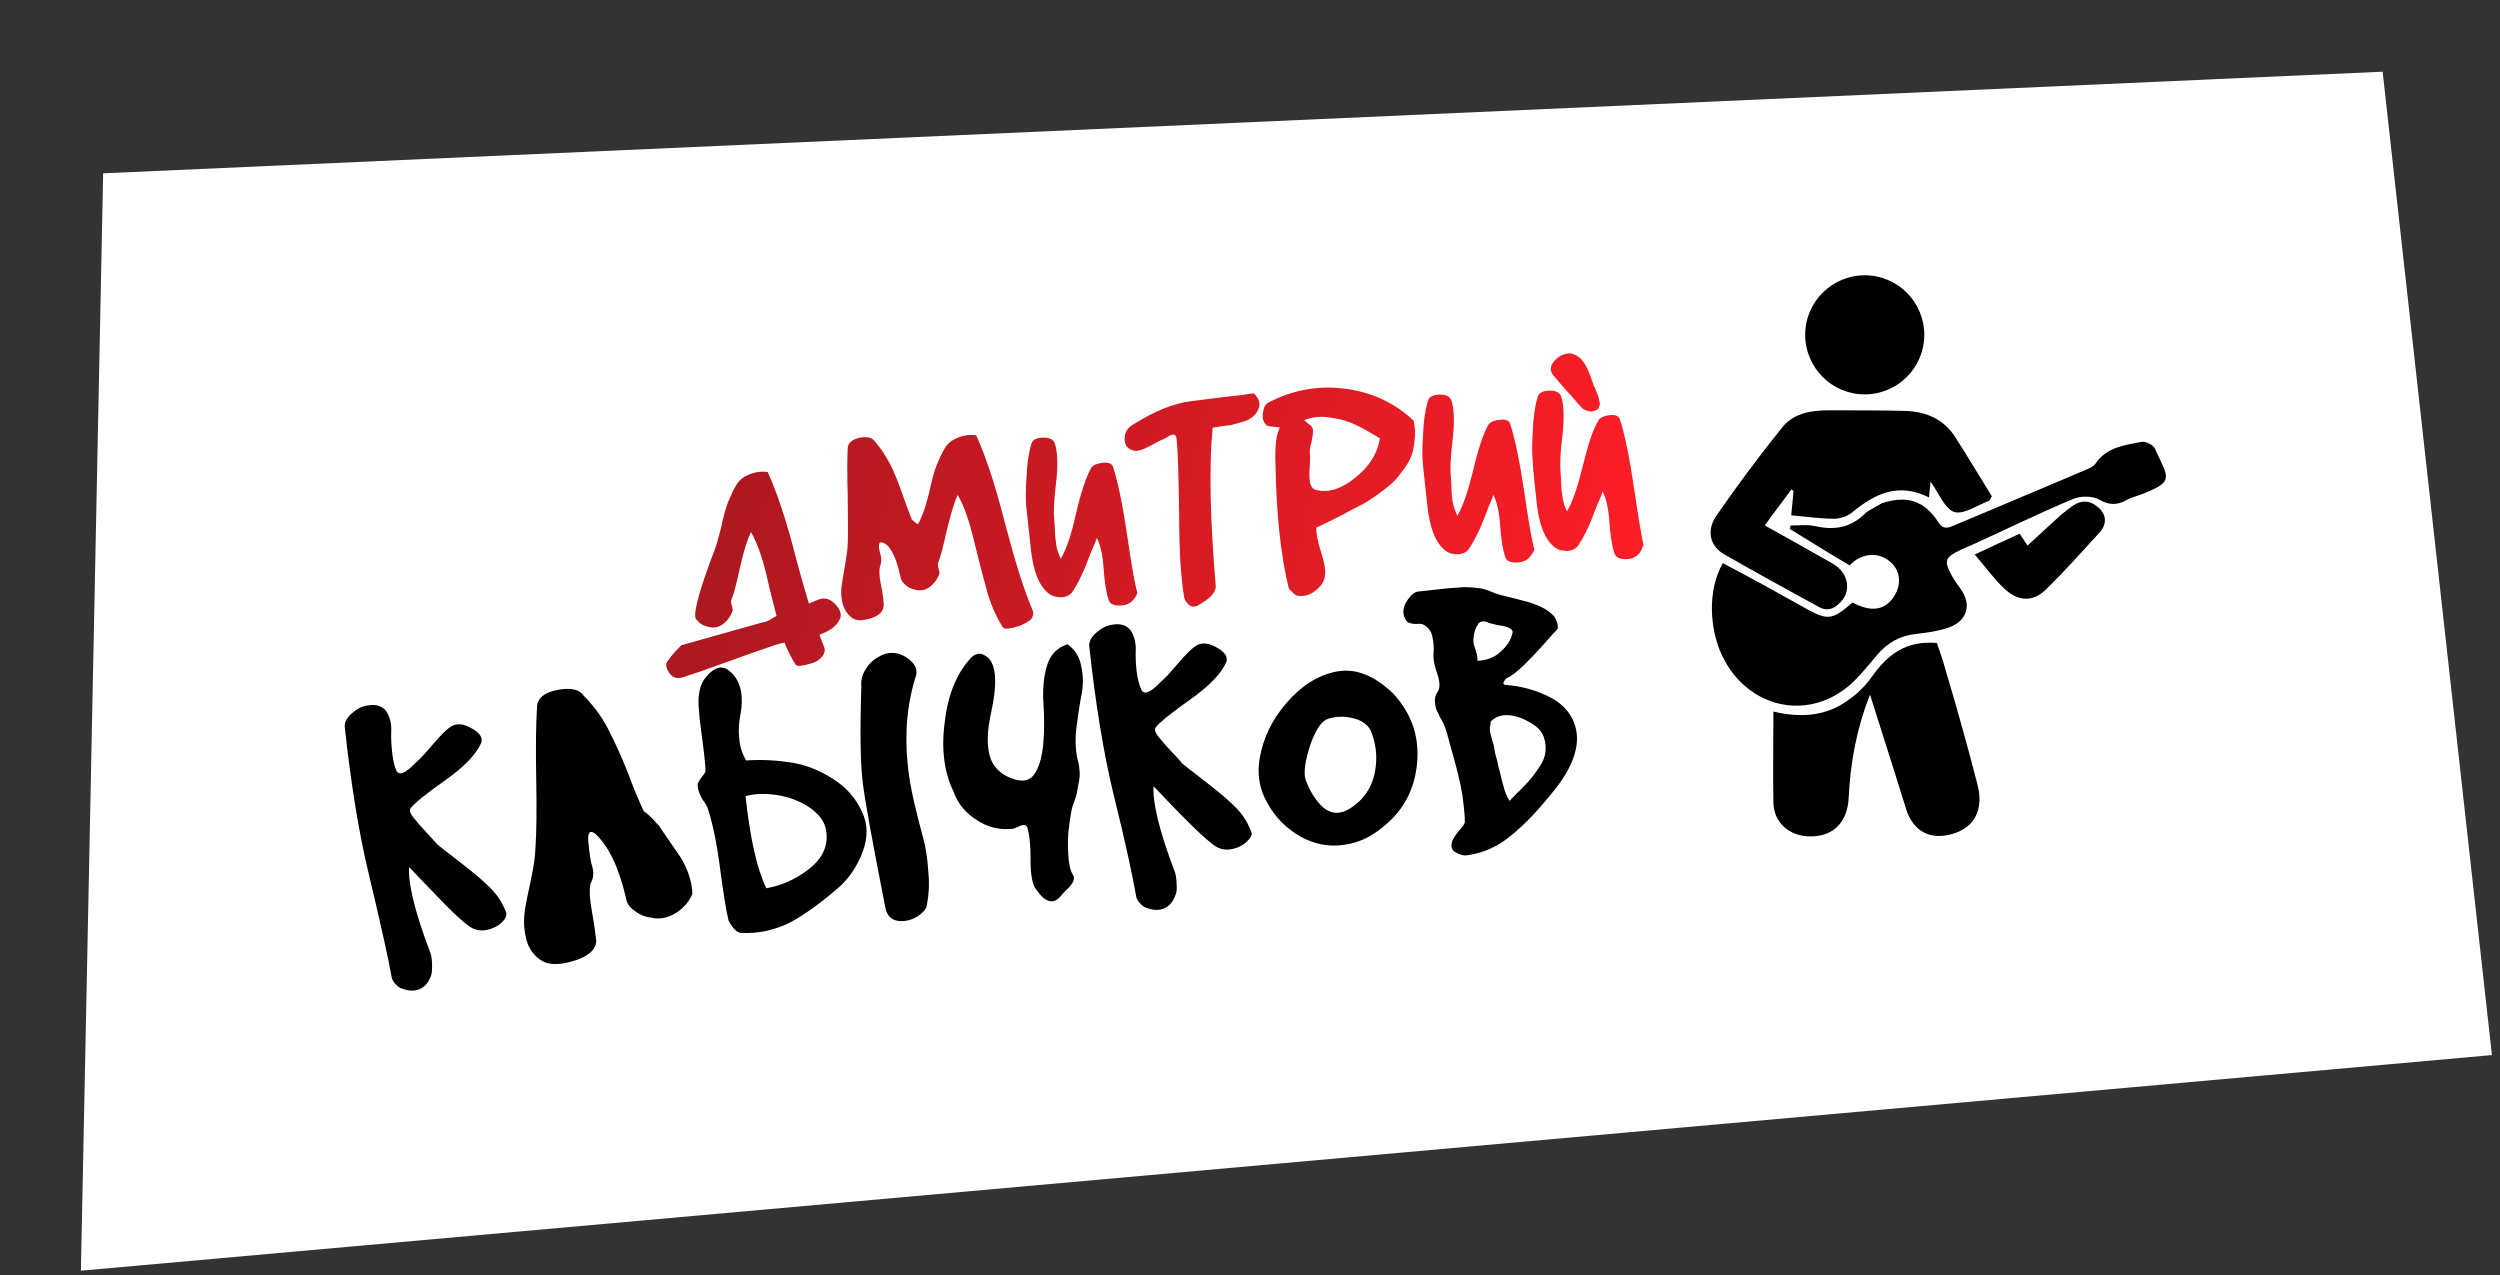
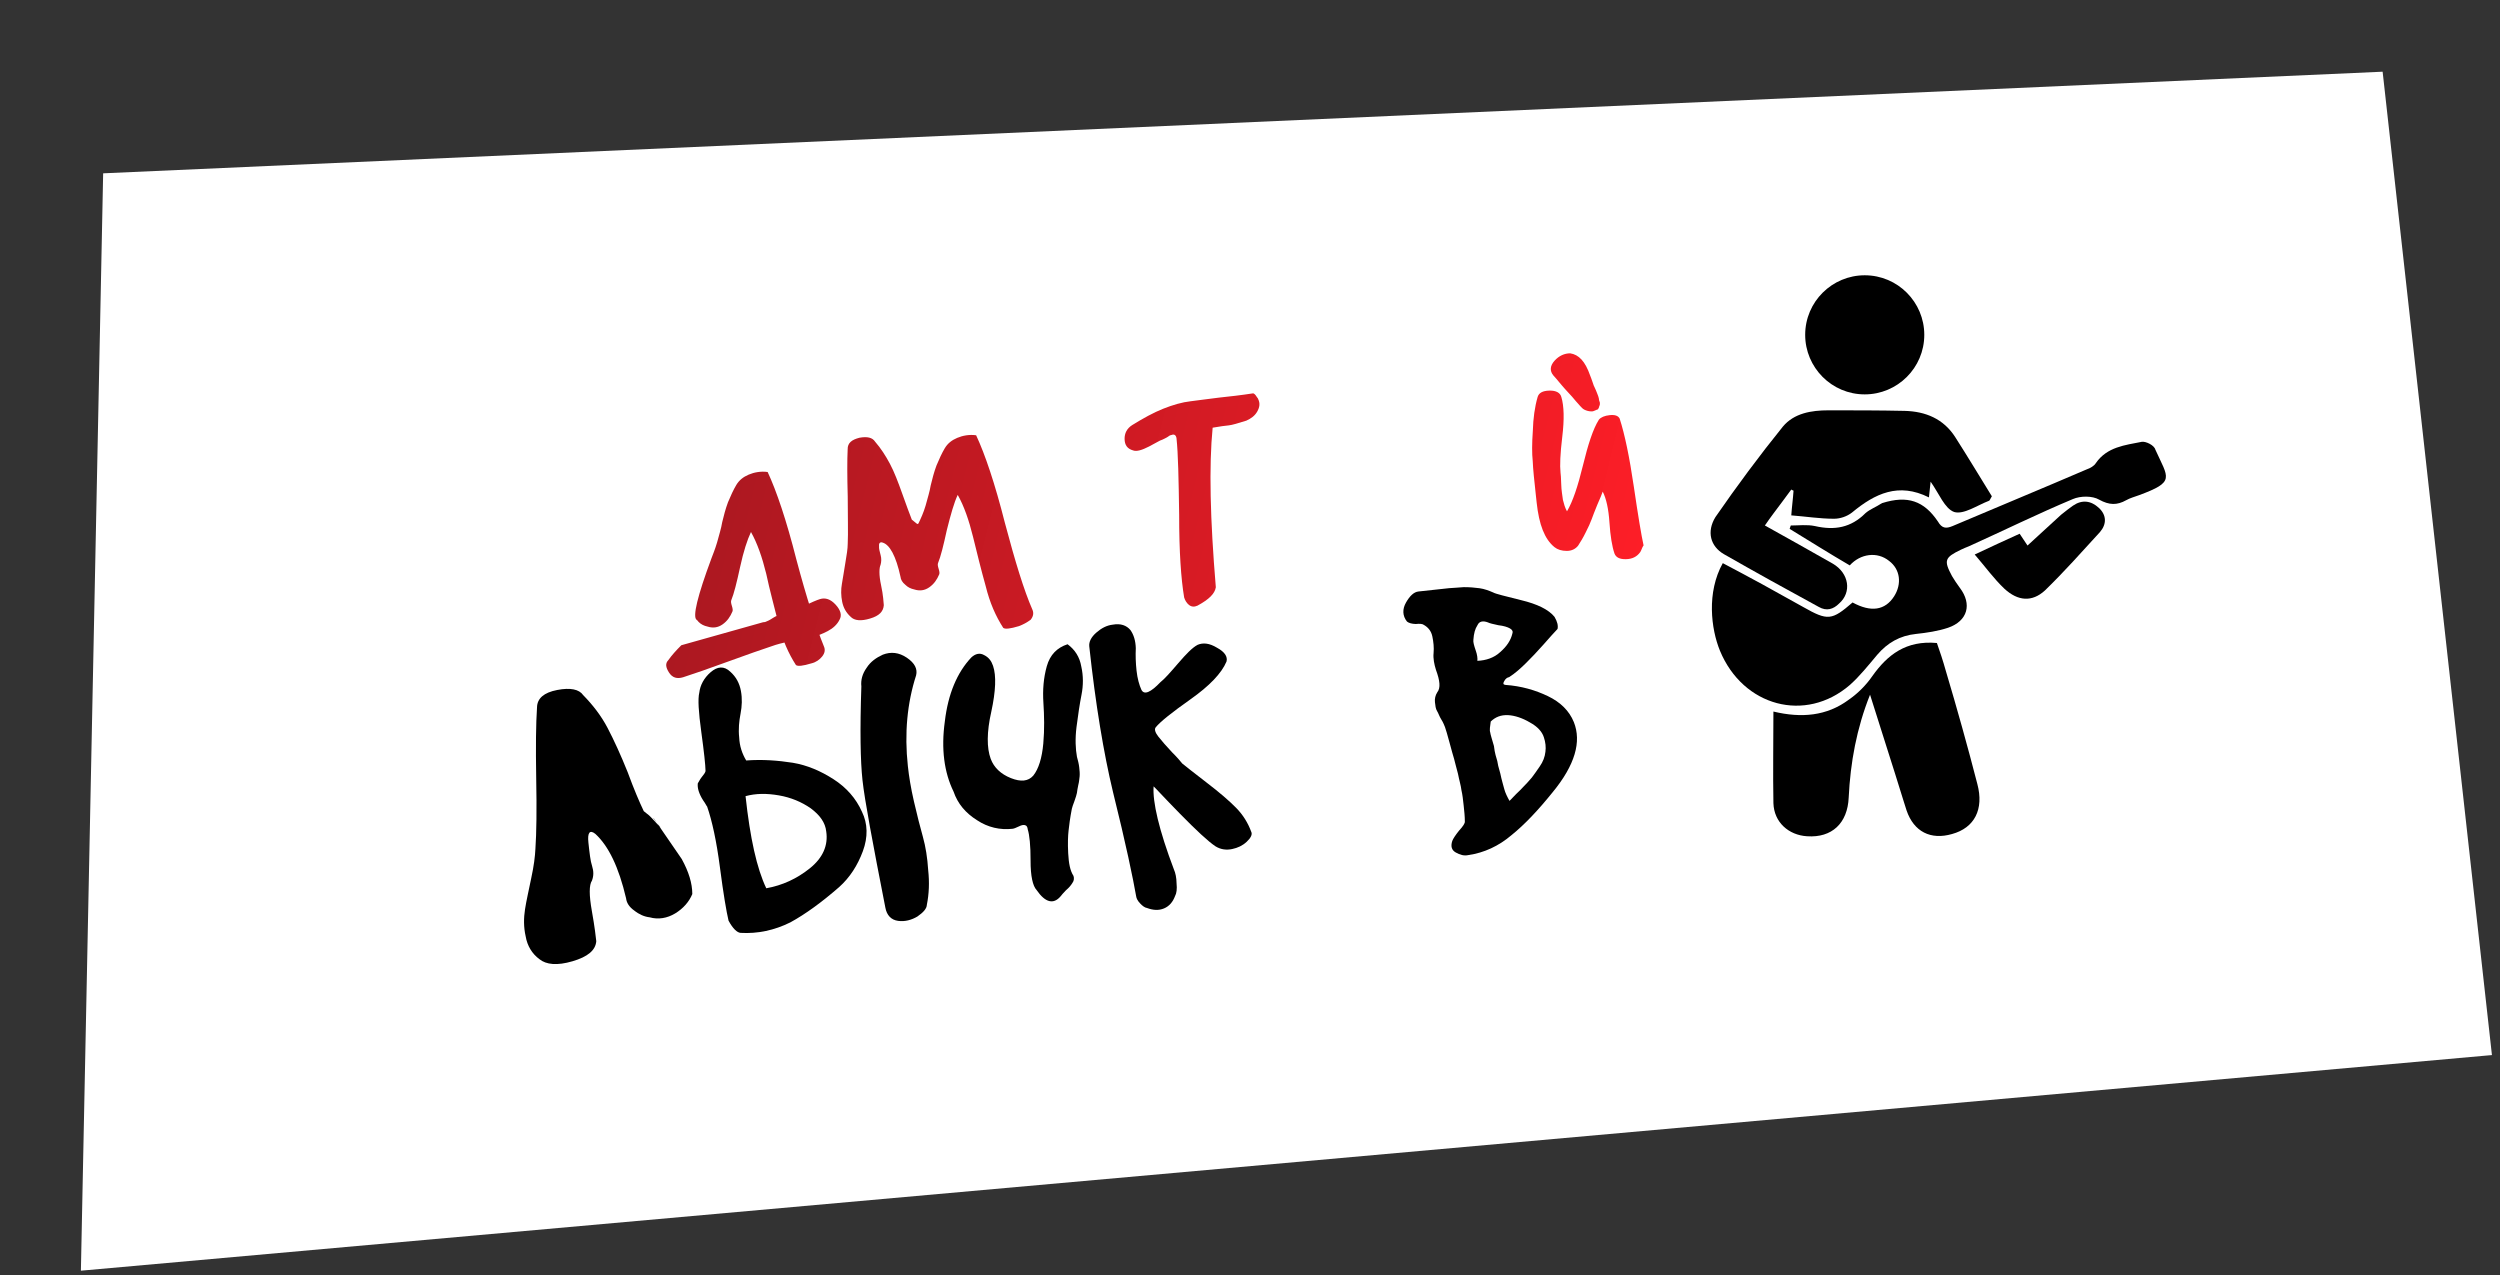
<svg xmlns="http://www.w3.org/2000/svg" width="445" height="227" viewBox="0 0 445 227" fill="none">
  <rect x="0" y="0" width="445" height="227" fill="#333333" stroke="none" />
  <path d="M18.361 30.852L424.108 12.763L443.565 187.803L14.4 226.182L18.361 30.852Z" fill="white" />
  <path d="M135.819 110.761C135.918 110.75 136.018 110.739 136.117 110.729C136.316 110.707 136.404 110.597 136.504 110.586C136.891 110.443 137.267 110.201 137.643 109.959C138.207 109.597 138.693 109.443 139.29 109.379C139.897 109.413 140.958 108.996 142.672 108.106C144.386 107.216 145.448 106.8 145.934 106.646C146.907 106.34 147.845 106.64 148.758 107.647C149.672 108.655 149.869 109.539 149.447 110.289C149.036 111.138 148.306 111.821 147.355 112.326C146.404 112.832 145.342 113.248 144.359 113.456C143.376 113.663 142.094 113.903 140.713 114.153C139.332 114.403 138.161 114.731 137.387 115.017C135.64 115.608 133.021 116.496 129.539 117.779C126.057 119.062 123.437 119.949 121.592 120.552C120.519 120.869 119.692 120.657 119.087 119.717C118.482 118.777 118.407 118.081 118.949 117.519C119.559 116.648 120.367 115.756 121.275 114.853L135.819 110.761ZM126.639 99.384C126.872 98.755 127.272 97.807 127.64 96.56C127.997 95.214 128.375 94.066 128.555 92.94C128.834 91.803 129.113 90.667 129.58 89.409C130.058 88.251 130.547 87.192 131.057 86.332C131.567 85.472 132.309 84.888 133.27 84.482C134.232 84.076 135.414 83.847 136.64 84.016C138.21 87.367 139.985 92.606 141.745 99.556C143.615 106.596 145.269 111.647 146.641 115.019C146.904 115.594 146.87 116.201 146.338 116.862C145.895 117.413 145.242 117.886 144.457 118.072C142.899 118.543 142.004 118.64 141.674 118.374C140.343 116.305 139.278 113.906 138.557 110.967C137.836 108.027 137.015 105.099 136.393 102.149C135.672 99.209 134.795 96.689 133.674 94.698C133.019 96.077 132.34 98.162 131.736 100.944C131.133 103.725 130.642 105.69 130.164 106.848C130.086 107.057 130.118 107.356 130.272 107.842C130.425 108.328 130.457 108.627 130.379 108.836C129.979 109.785 129.458 110.545 128.618 111.14C127.777 111.734 126.882 111.831 125.944 111.53C125.326 111.396 124.797 111.152 124.345 110.698C124.224 110.51 124.114 110.421 124.004 110.332C123.243 109.811 124.147 106.092 126.639 99.384Z" fill="url(#paint0_linear_14_6)" />
  <path d="M181.359 111.454C179.801 111.925 178.906 112.022 178.575 111.756C177.245 109.688 176.18 107.289 175.459 104.349C174.638 101.421 173.917 98.481 173.196 95.542C172.475 92.603 171.598 90.082 170.476 88.092C169.821 89.47 169.242 91.545 168.539 94.337C167.935 97.118 167.444 99.083 166.966 100.241C166.888 100.451 166.921 100.749 167.074 101.235C167.227 101.722 167.26 102.02 167.182 102.229C166.782 103.178 166.261 103.939 165.42 104.533C164.579 105.127 163.684 105.224 162.746 104.923C162.128 104.789 161.599 104.545 161.147 104.091C160.596 103.648 160.343 103.172 160.29 102.675C159.482 98.94 158.361 96.95 157.114 96.582C156.695 96.426 156.418 96.657 156.472 97.155C156.427 97.662 156.58 98.149 156.755 98.834C156.919 99.42 156.884 100.027 156.739 100.546C156.495 101.075 156.425 102.29 156.829 104.157C157.233 106.024 157.263 107.228 157.317 107.725C157.237 108.84 156.517 109.622 154.859 110.104C153.301 110.575 152.086 110.505 151.403 109.775C150.621 109.055 150.126 108.203 149.908 107.12C149.69 106.038 149.671 104.933 149.862 103.907C150.052 102.88 150.221 101.655 150.468 100.22C150.714 98.785 150.894 97.659 150.896 96.753C150.99 94.832 150.897 92.126 150.896 88.405C150.795 84.694 150.792 81.878 150.885 79.957C150.866 78.852 151.607 78.269 152.978 77.919C154.359 77.669 155.286 77.87 155.77 78.622C156.805 79.818 157.651 81.134 158.41 82.561C159.168 83.987 159.87 85.822 160.593 87.856C161.317 89.89 161.887 91.437 162.304 92.499L162.635 92.764C162.855 92.942 163.075 93.119 163.186 93.208C163.296 93.296 163.395 93.285 163.484 93.175C163.895 92.326 164.383 91.267 164.751 90.02C165.108 88.674 165.486 87.526 165.666 86.4C165.945 85.264 166.224 84.127 166.691 82.869C167.169 81.711 167.658 80.652 168.168 79.792C168.678 78.932 169.42 78.349 170.382 77.943C171.343 77.537 172.526 77.308 173.751 77.477C175.321 80.827 177.097 86.066 178.856 93.017C180.726 100.056 182.281 105.118 183.752 108.479C184.016 109.054 183.981 109.661 183.449 110.323C182.796 110.796 182.133 111.169 181.359 111.454Z" fill="url(#paint1_linear_14_6)" />
-   <path d="M201.945 106.506C201.336 107.377 200.473 107.772 199.369 107.791C198.265 107.81 197.526 107.488 197.351 106.803C196.912 105.543 196.608 103.665 196.449 101.268C196.289 98.871 195.886 97.004 195.248 95.765C195.093 96.185 194.781 97.023 194.293 98.082C193.815 99.24 193.503 100.079 193.27 100.708C193.036 101.336 192.615 102.086 192.214 103.035C191.804 103.884 191.293 104.744 190.861 105.395C190.418 105.946 189.754 106.319 188.849 106.317C187.943 106.315 187.215 106.092 186.664 105.649C184.901 104.23 183.914 101.622 183.493 97.744C183.461 97.446 183.418 97.049 183.364 96.551C183.073 93.867 182.857 91.879 182.706 90.487C182.555 89.095 182.56 87.284 182.72 85.054C182.781 82.834 183.063 80.792 183.575 79.026C183.798 78.298 184.462 77.924 185.666 77.894C186.869 77.865 187.619 78.286 187.805 79.071C188.276 80.629 188.336 83.037 187.963 86.094C187.591 89.153 187.519 91.273 187.659 92.565C187.691 92.863 187.767 93.559 187.786 94.664C187.805 95.768 188.012 96.751 188.088 97.447C188.263 98.132 188.537 98.807 188.811 99.481C189.832 97.761 190.745 95.047 191.549 91.338C192.443 87.52 193.356 84.806 194.287 83.196C194.642 82.755 195.316 82.481 196.31 82.373C197.305 82.265 197.834 82.509 198.087 82.985C198.996 85.803 199.836 89.836 200.606 95.084C201.376 100.331 201.953 103.789 202.445 105.546C202.367 105.756 202.211 106.175 201.945 106.506Z" fill="url(#paint2_linear_14_6)" />
  <path d="M213.151 107.805C212.576 108.069 212.068 108.023 211.627 107.669C211.187 107.314 210.934 106.839 210.78 106.352C210.215 102.994 209.885 98.101 209.891 91.663C209.798 85.235 209.71 80.718 209.419 78.034C209.387 77.736 209.266 77.548 209.156 77.459C209.045 77.371 208.836 77.293 208.548 77.424C208.349 77.446 208.062 77.578 207.973 77.688C207.785 77.809 207.597 77.93 207.31 78.062C207.022 78.193 206.834 78.314 206.735 78.325C206.536 78.347 205.784 78.831 204.545 79.468C203.307 80.105 202.334 80.412 201.705 80.178C200.668 79.888 200.195 79.236 200.176 78.131C200.167 77.126 200.578 76.277 201.518 75.672C203.498 74.452 205.301 73.451 207.037 72.76C208.772 72.069 210.43 71.588 211.921 71.426C213.412 71.264 215.092 70.981 216.981 70.776C218.869 70.572 220.858 70.356 223.034 70.019C223.134 70.008 223.244 70.097 223.354 70.186C223.464 70.274 223.585 70.462 223.706 70.65C223.827 70.838 223.937 70.927 223.948 71.027C224.333 71.79 224.209 72.507 223.788 73.257C223.366 74.007 222.713 74.48 221.851 74.875C220.392 75.335 219.32 75.653 218.723 75.717C218.127 75.782 217.133 75.89 215.851 76.129C215.182 82.941 215.4 92.373 216.417 104.534C216.238 105.66 215.241 106.673 213.151 107.805Z" fill="url(#paint3_linear_14_6)" />
-   <path d="M227.042 82.862C226.918 79.858 227.1 77.826 227.578 76.668C227.655 76.459 227.733 76.249 227.822 76.139C227.612 76.061 227.303 75.994 226.696 75.959C226.188 75.913 225.78 75.857 225.57 75.779C224.909 75.248 224.624 74.474 224.814 73.447C224.916 72.531 225.249 71.891 225.824 71.628C230.015 69.463 234.446 68.58 239.237 69.167C244.028 69.754 248.153 71.62 251.623 74.865C251.841 75.948 251.949 76.942 251.847 77.858C251.756 78.874 251.644 79.691 251.432 80.518C251.22 81.346 250.798 82.096 250.288 82.956C249.678 83.827 249.147 84.488 248.703 85.039C248.26 85.59 247.53 86.273 246.6 86.977C245.671 87.681 244.929 88.265 244.365 88.628C243.801 88.991 242.96 89.585 241.81 90.112C240.671 90.738 239.809 91.134 239.245 91.497C238.769 91.749 237.907 92.145 236.668 92.782C235.43 93.419 234.656 93.704 234.28 93.946C234.288 94.951 234.549 96.432 235.152 98.277C235.765 100.223 236.015 101.604 235.825 102.63C235.635 103.657 235.025 104.528 233.996 105.243C233.067 105.947 231.995 106.264 230.758 105.996C230.549 105.918 230.097 105.464 229.425 104.833C227.983 98.954 227.196 91.697 227.042 82.862ZM233.165 80.89C233.219 81.387 233.195 82.094 233.126 83.309C233.046 84.424 233.043 85.329 233.218 86.014C233.393 86.7 233.735 87.065 234.253 87.21C236.527 87.768 238.859 87.012 241.349 84.931C243.85 82.95 245.203 80.591 245.63 78.03C243.91 77.009 242.509 76.155 241.241 75.589C240.072 75.011 238.615 74.566 236.882 74.351C235.138 74.038 233.647 74.199 232.199 74.759C232.099 74.769 232.209 74.858 232.43 75.035C232.65 75.213 232.871 75.39 233.201 75.656C233.532 75.922 233.664 76.209 233.696 76.507C233.75 77.004 233.637 77.821 233.436 78.749C233.125 79.587 233.112 80.393 233.165 80.89Z" fill="url(#paint4_linear_14_6)" />
-   <path d="M272.532 98.85C271.922 99.721 271.059 100.116 269.955 100.136C268.851 100.155 268.112 99.832 267.937 99.147C267.498 97.887 267.194 96.009 267.035 93.612C266.875 91.216 266.472 89.348 265.834 88.11C265.679 88.529 265.367 89.367 264.879 90.426C264.5 91.574 264.089 92.423 263.856 93.052C263.622 93.681 263.3 94.42 262.801 95.379C262.39 96.228 261.879 97.088 261.447 97.739C261.004 98.29 260.34 98.664 259.435 98.661C258.529 98.659 257.801 98.436 257.25 97.993C255.487 96.575 254.5 93.966 254.079 90.089C254.047 89.79 254.004 89.393 253.95 88.896C253.659 86.212 253.443 84.223 253.292 82.831C253.141 81.439 253.146 79.628 253.306 77.398C253.367 75.179 253.649 73.136 254.161 71.371C254.384 70.642 255.048 70.269 256.252 70.239C257.455 70.209 258.205 70.63 258.391 71.415C258.862 72.973 258.922 75.381 258.549 78.439C258.177 81.497 258.105 83.617 258.245 84.909C258.277 85.208 258.353 85.904 258.372 87.008C258.391 88.112 258.499 89.106 258.674 89.792C258.849 90.477 259.123 91.151 259.398 91.826C260.418 90.105 261.331 87.391 262.235 83.672C263.128 79.853 264.041 77.139 264.973 75.529C265.327 75.088 266.002 74.814 266.996 74.706C267.99 74.599 268.52 74.843 268.772 75.318C269.681 78.137 270.521 82.17 271.292 87.417C272.062 92.665 272.638 96.123 273.13 97.88C272.953 98.1 272.797 98.52 272.532 98.85Z" fill="url(#paint5_linear_14_6)" />
  <path d="M291.98 98.25C291.37 99.121 290.508 99.516 289.404 99.535C288.299 99.554 287.66 99.221 287.385 98.547C286.947 97.287 286.643 95.409 286.483 93.012C286.324 90.615 285.92 88.748 285.283 87.509C285.127 87.928 284.816 88.767 284.327 89.826C283.849 90.984 283.538 91.823 283.304 92.451C283.071 93.08 282.749 93.819 282.249 94.779C281.838 95.628 281.328 96.488 280.896 97.138C280.453 97.689 279.789 98.063 278.883 98.061C277.978 98.058 277.25 97.836 276.699 97.392C274.935 95.974 273.948 93.365 273.528 89.488C273.496 89.19 273.452 88.792 273.388 88.196C273.097 85.511 272.881 83.523 272.829 82.121C272.678 80.729 272.683 78.918 272.844 76.687C272.905 74.468 273.186 72.426 273.699 70.66C273.921 69.932 274.585 69.558 275.789 69.528C276.993 69.498 277.742 69.92 277.928 70.704C278.399 72.263 278.459 74.67 278.086 77.728C277.714 80.786 277.642 82.906 277.772 84.099C277.804 84.397 277.879 85.093 277.899 86.198C277.918 87.302 278.125 88.285 278.2 88.981C278.375 89.667 278.55 90.352 278.924 91.015C279.944 89.295 280.857 86.581 281.761 82.862C282.666 79.143 283.567 76.329 284.599 74.708C284.953 74.267 285.628 73.993 286.522 73.896C287.517 73.788 288.046 74.033 288.299 74.508C289.208 77.327 290.048 81.36 290.818 86.607C291.588 91.855 292.165 95.313 292.557 97.081C292.292 97.411 292.235 97.82 291.98 98.25ZM283.04 66.83C283.172 67.118 283.325 67.604 283.468 67.991C283.621 68.477 283.764 68.864 283.885 69.052C284.016 69.34 284.148 69.627 284.291 70.014C284.433 70.401 284.565 70.689 284.587 70.887C284.608 71.086 284.641 71.384 284.762 71.573C284.783 71.771 284.805 71.97 284.727 72.18C284.638 72.29 284.66 72.489 284.571 72.599C284.493 72.809 284.405 72.919 284.206 72.94C284.018 73.061 283.819 73.083 283.531 73.215C283.134 73.258 282.725 73.201 282.306 73.046C281.887 72.89 281.666 72.713 281.435 72.436C281.215 72.259 280.973 71.883 280.521 71.429C280.059 70.876 279.597 70.322 279.145 69.868C278.693 69.414 278.341 68.95 278 68.584C277.659 68.219 277.185 67.566 276.503 66.835C275.809 66.005 275.911 65.089 276.719 64.197C277.528 63.304 278.49 62.898 279.495 62.89C281.029 63.126 282.163 64.31 283.04 66.83Z" fill="url(#paint6_linear_14_6)" />
-   <path d="M65.585 155.331C63.935 148.469 62.489 139.774 61.368 129.434C61.282 128.639 61.693 127.79 62.611 126.986C63.53 126.182 64.481 125.677 65.575 125.558C66.956 125.308 68.004 125.697 68.697 126.527C69.291 127.368 69.609 128.44 69.65 129.743C69.591 131.057 69.632 132.36 69.783 133.752C69.934 135.144 70.162 136.326 70.558 137.189C71.063 138.14 72.213 137.613 73.929 135.817C74.671 135.234 75.657 134.121 77.086 132.457C78.514 130.794 79.6 129.67 80.551 129.164C81.513 128.758 82.628 128.839 84.028 129.693C85.417 130.447 85.912 131.299 85.7 132.127C84.822 134.233 82.652 136.481 79.288 138.857C75.925 141.234 73.889 142.863 73.091 143.854C72.825 144.185 72.989 144.771 73.573 145.512C74.156 146.254 74.96 147.172 75.984 148.268C77.008 149.364 77.581 150.006 77.812 150.283C78.363 150.726 79.795 151.878 82.099 153.64C84.402 155.402 86.176 156.92 87.421 158.193C88.665 159.466 89.523 160.882 90.093 162.43C90.246 162.916 90.013 163.545 89.282 164.227C88.552 164.91 87.689 165.305 86.706 165.513C85.722 165.72 84.707 165.629 83.737 165.03C82.436 164.165 80.309 162.183 77.468 159.172C74.528 156.171 73.041 154.522 72.821 154.345C72.615 157.083 73.761 162.089 76.437 169.141C76.701 169.716 76.897 170.6 76.906 171.605C76.914 172.61 76.901 173.416 76.646 173.846C76.257 174.894 75.636 175.666 74.674 176.072C73.712 176.478 72.697 176.387 71.649 175.997C71.24 175.941 70.799 175.587 70.458 175.221C70.006 174.767 69.754 174.292 69.71 173.894C69.177 170.834 67.802 164.646 65.585 155.331Z" fill="black" />
  <path d="M121.348 152.904C122.601 155.182 123.225 157.227 123.231 159.137C122.676 160.505 121.601 161.728 120.185 162.586C118.77 163.443 117.19 163.715 115.634 163.281C114.717 163.179 113.769 162.779 112.887 162.07C112.016 161.46 111.532 160.708 111.446 159.912C110.136 154.321 108.323 150.595 105.977 148.435C104.985 147.638 104.542 148.189 104.736 149.978C104.941 151.867 105.092 153.259 105.388 154.132C105.694 155.105 105.681 155.911 105.37 156.749C104.849 157.51 104.844 159.321 105.355 162.182C105.867 165.044 106.061 166.833 106.137 167.529C106.011 169.152 104.627 170.308 101.898 171.107C99.168 171.906 97.236 171.713 96.024 170.738C94.712 169.774 93.854 168.359 93.572 166.679C93.189 165.011 93.216 163.398 93.452 161.864C93.688 160.33 94.101 158.575 94.56 156.312C95.029 154.149 95.243 152.416 95.302 151.102C95.497 148.264 95.552 144.134 95.445 138.513C95.35 132.991 95.394 128.762 95.589 125.924C95.615 124.312 96.811 123.277 99.175 122.819C101.54 122.362 103.085 122.697 103.8 123.726C105.496 125.453 107.015 127.401 108.158 129.59C109.3 131.78 110.486 134.367 111.726 137.451C112.866 140.546 113.81 142.757 114.59 144.383L115.141 144.826C115.571 145.081 116.375 146 117.63 147.373C116.695 146.166 116.232 145.613 116.332 145.602L121.348 152.904Z" fill="black" />
  <path d="M131.827 166.051C131.22 166.016 130.437 165.296 129.679 163.869C129.308 162.3 128.764 159.141 128.147 154.379C127.541 149.718 126.744 146.082 125.867 143.562C125.757 143.473 125.615 143.087 125.141 142.434C124.779 141.87 124.515 141.295 124.362 140.808C124.208 140.322 124.154 139.825 124.211 139.417C124.388 139.196 124.544 138.777 124.898 138.336C125.253 137.895 125.519 137.565 125.586 137.256C125.567 136.151 125.319 133.865 124.831 130.297C124.343 126.728 124.195 124.431 124.474 123.294C124.632 121.969 125.298 120.69 126.493 119.655C127.689 118.62 128.882 118.491 130.005 119.576C131.008 120.473 131.634 121.612 131.885 122.993C132.135 124.374 132.076 125.688 131.819 127.024C131.561 128.36 131.414 129.784 131.576 131.275C131.638 132.777 132.087 134.136 132.824 135.364C135.718 135.151 138.456 135.357 141.116 135.772C143.677 136.199 146.104 137.243 148.375 138.707C150.646 140.171 152.364 142.097 153.429 144.496C154.461 146.597 154.521 149.004 153.587 151.52C152.653 154.035 151.278 156.196 149.352 157.914C146.319 160.556 143.431 162.68 140.677 164.185C137.814 165.603 134.863 166.224 131.827 166.051ZM136.398 158.112C139.259 157.6 141.846 156.414 144.159 154.554C146.472 152.694 147.439 150.476 147.07 148.002C146.897 146.411 145.951 145.106 144.309 143.876C142.677 142.745 140.78 141.945 138.627 141.575C136.475 141.205 134.565 141.211 132.708 141.714C133.517 149.17 134.706 154.573 136.398 158.112ZM161.6 136.367C161.794 138.157 162.12 140.234 162.688 142.687C163.255 145.14 163.78 147.195 164.273 148.952C164.765 150.71 165.08 152.687 165.218 154.885C165.455 157.072 165.372 159.093 164.981 161.047C164.957 161.753 164.326 162.425 163.297 163.14C162.257 163.756 161.086 164.084 159.86 163.915C158.635 163.747 157.842 162.927 157.591 161.546C155.336 150.022 153.909 142.432 153.521 138.853C153.154 135.473 153.058 129.951 153.322 122.177C153.203 121.084 153.482 119.947 154.269 118.856C154.956 117.775 155.985 117.06 157.135 116.533C158.583 115.974 160.008 116.121 161.419 117.074C162.83 118.028 163.346 119.078 163.067 120.215C161.486 125.114 160.964 130.502 161.6 136.367Z" fill="black" />
  <path d="M180.211 147.526C178.024 147.763 175.861 147.293 173.91 145.996C171.859 144.71 170.472 143.05 169.738 140.916C168.057 137.477 167.505 133.313 168.18 128.411C168.756 123.521 170.357 119.726 172.881 117.038C173.612 116.355 174.397 116.17 175.146 116.591C175.996 117.002 176.469 117.655 176.765 118.528C177.356 120.274 177.25 123.002 176.445 126.71C175.63 130.319 175.633 133.135 176.346 135.07C176.916 136.617 178.15 137.791 179.937 138.503C181.724 139.214 183.017 139.074 183.914 138.071C184.889 136.859 185.479 134.884 185.707 132.345C185.934 129.805 185.874 127.398 185.726 125.1C185.577 122.803 185.748 120.672 186.328 118.597C186.908 116.523 188.181 115.278 190.027 114.676C191.338 115.64 192.185 116.956 192.468 118.636C192.85 120.304 192.834 122.016 192.51 123.66C192.185 125.305 191.893 127.248 191.622 129.389C191.352 131.531 191.447 133.331 191.697 134.712C191.861 135.298 192.036 135.983 192.101 136.58C192.165 137.176 192.219 137.673 192.174 138.181C192.117 138.59 192.083 139.197 191.938 139.716C191.804 140.334 191.747 140.742 191.691 141.151C191.624 141.46 191.479 141.978 191.245 142.607C191.012 143.236 190.856 143.655 190.789 143.964C190.465 145.609 190.307 146.934 190.205 147.85C190.103 148.766 190.044 150.08 190.139 151.88C190.234 153.681 190.473 154.962 191.078 155.903C191.221 156.29 191.175 156.797 190.909 157.128C190.654 157.558 190.3 157.999 189.746 158.461C189.292 158.913 188.938 159.354 188.76 159.574C187.509 161.017 186.063 160.671 184.512 158.425C183.829 157.695 183.436 155.927 183.443 153.21C183.45 150.494 183.246 148.605 182.939 147.632C182.896 147.234 182.764 146.947 182.455 146.88C182.245 146.802 181.848 146.845 181.372 147.098C180.797 147.361 180.51 147.493 180.211 147.526Z" fill="black" />
  <path d="M198.108 140.958C196.458 134.095 195.012 125.401 193.891 115.061C193.805 114.266 194.215 113.417 195.134 112.613C196.053 111.809 197.004 111.304 198.097 111.185C199.478 110.935 200.527 111.324 201.22 112.154C201.814 112.995 202.132 114.067 202.172 115.37C202.114 116.684 202.154 117.987 202.305 119.379C202.456 120.771 202.785 121.942 203.18 122.805C203.685 123.756 204.835 123.229 206.552 121.433C207.293 120.85 208.279 119.737 209.708 118.073C211.137 116.41 212.222 115.286 213.173 114.781C214.135 114.374 215.25 114.455 216.65 115.309C218.04 116.063 218.534 116.915 218.322 117.743C217.444 119.85 215.274 122.097 211.911 124.473C208.547 126.85 206.511 128.479 205.713 129.47C205.448 129.801 205.612 130.387 206.195 131.128C206.778 131.87 207.582 132.788 208.606 133.884C209.62 134.881 210.203 135.622 210.434 135.899C210.985 136.342 212.418 137.494 214.721 139.256C217.024 141.018 218.798 142.536 220.043 143.809C221.288 145.082 222.145 146.498 222.715 148.046C222.968 148.521 222.635 149.161 221.905 149.843C221.174 150.526 220.311 150.922 219.328 151.129C218.345 151.336 217.329 151.245 216.359 150.646C215.058 149.781 212.932 147.799 209.991 144.799C207.05 141.798 205.564 140.149 205.344 139.972C205.138 142.71 206.284 147.715 208.96 154.768C209.224 155.343 209.42 156.227 209.428 157.232C209.536 158.226 209.424 159.043 209.169 159.473C208.779 160.521 208.159 161.292 207.197 161.698C206.235 162.105 205.22 162.013 204.171 161.624C203.763 161.568 203.322 161.213 202.981 160.848C202.529 160.394 202.276 159.919 202.233 159.521C201.7 156.461 200.424 150.262 198.108 140.958Z" fill="black" />
-   <path d="M224.218 135.007C224.835 131.42 226.39 128.133 228.982 125.136C231.574 122.139 234.483 120.214 237.831 119.55C241.179 118.885 244.533 120.13 248.014 123.475C251.207 126.95 252.654 131.018 252.255 135.688C251.856 140.359 249.947 144.086 246.439 146.981C244.137 148.941 241.748 150.105 239.064 150.396C236.49 150.776 233.918 150.25 231.459 148.908C228.989 147.466 226.963 145.473 225.578 142.907C224.215 140.54 223.725 137.877 224.218 135.007ZM232.359 138.651C233.093 140.784 234.182 142.477 235.526 143.739C236.958 144.891 238.482 145.028 240.274 143.928C242.442 142.587 243.938 140.614 244.574 138.131C245.199 135.548 245.128 133.041 244.141 130.433C243.703 129.173 242.601 128.286 240.945 127.862C239.29 127.438 237.788 127.501 236.429 127.95C235.257 128.278 234.215 129.799 233.214 132.624C232.312 135.437 232.03 137.48 232.359 138.651Z" fill="black" />
  <path d="M255.6 119.232C255.294 118.259 255.076 117.176 255.177 116.26C255.268 115.244 255.161 114.25 254.953 113.267C254.746 112.283 254.173 111.641 253.424 111.22C253.203 111.042 252.695 110.997 251.999 111.072C251.293 111.048 250.774 110.904 250.444 110.638C249.629 109.62 249.599 108.416 250.276 107.236C250.952 106.056 251.683 105.373 252.478 105.287C252.976 105.233 253.87 105.136 255.063 105.007C256.356 104.867 257.25 104.769 257.946 104.694C258.642 104.619 259.548 104.621 260.542 104.513C261.547 104.505 262.563 104.596 263.38 104.708C264.196 104.821 265.035 105.132 265.774 105.454C266.204 105.71 267.959 106.123 270.751 106.826C273.642 107.518 275.661 108.506 276.706 109.801C277.201 110.653 277.376 111.338 277.242 111.956C276.699 112.518 275.802 113.52 274.728 114.743C273.653 115.966 272.568 117.09 271.66 117.993C270.752 118.896 269.745 119.81 268.617 120.536C268.319 120.568 267.942 120.81 267.698 121.34C267.532 121.659 267.553 121.858 267.962 121.914C270.799 122.11 273.293 122.845 275.521 123.911C277.749 124.977 279.324 126.516 280.147 128.539C281.529 132.01 280.37 136.16 276.371 141.019C273.8 144.215 271.364 146.793 269.051 148.653C266.749 150.613 264.162 151.798 261.389 152.2C260.604 152.385 259.876 152.163 259.126 151.741C258.376 151.319 258.201 150.634 258.502 149.696C258.658 149.277 259.09 148.627 259.711 147.855C260.43 147.073 260.774 146.533 260.742 146.235C260.744 145.329 260.636 144.335 260.529 143.341C260.421 142.347 260.324 141.452 260.138 140.667C260.052 139.872 259.745 138.899 259.516 137.717C259.188 136.546 258.992 135.662 258.827 135.076C258.663 134.49 258.357 133.518 258.007 132.148C257.657 130.777 257.361 129.904 257.208 129.418C257.076 129.13 256.923 128.644 256.56 128.08C256.197 127.516 256.033 126.93 255.791 126.554C255.549 126.178 255.484 125.581 255.42 124.985C255.355 124.388 255.489 123.77 255.833 123.23C256.453 122.459 256.313 121.166 255.6 119.232ZM262.262 113.882C262.206 114.291 262.37 114.876 262.666 115.75C262.951 116.523 263.027 117.219 262.97 117.628C264.472 117.565 265.931 117.105 267.027 116.081C268.223 115.046 268.91 113.966 269.189 112.829C269.345 112.41 269.213 112.122 268.783 111.867C268.353 111.612 267.625 111.389 266.708 111.288C265.781 111.086 265.163 110.952 264.843 110.786C264.005 110.474 263.309 110.55 262.987 111.289C262.554 111.939 262.342 112.767 262.262 113.882ZM266.513 135.45C266.556 135.847 266.741 136.632 267.059 137.704C267.277 138.787 267.584 139.759 267.758 140.444C267.933 141.13 268.318 141.893 268.692 142.556C268.968 142.325 269.5 141.664 270.596 140.64C271.593 139.626 272.312 138.844 272.667 138.403C273.021 137.962 273.454 137.312 274.064 136.441C274.673 135.57 274.985 134.732 275.086 133.816C275.199 132.999 275.102 132.104 274.806 131.231C274.499 130.258 273.696 129.339 272.306 128.585C271.016 127.82 269.659 127.363 268.444 127.294C267.13 127.235 266.169 127.641 265.349 128.434C265.237 129.251 265.113 129.969 265.256 130.355C265.299 130.753 265.595 131.626 265.923 132.798C266.063 134.09 266.348 134.864 266.513 135.45Z" fill="black" />
  <path d="M381.256 78.64C378.256 79.24 375.056 79.54 373.056 82.44C372.756 82.94 372.056 83.34 371.456 83.54C363.556 86.94 355.556 90.24 347.556 93.64C346.356 94.14 345.656 94.04 344.956 92.84C342.456 89.14 339.556 88.14 335.056 89.54C334.956 89.54 334.956 89.64 334.856 89.64C333.956 90.24 332.856 90.64 332.056 91.34C329.456 93.94 326.556 94.44 323.056 93.64C321.656 93.34 320.156 93.54 318.756 93.54C318.656 93.74 318.656 93.94 318.556 94.14C322.156 96.34 325.656 98.54 329.256 100.64C331.156 98.54 334.156 98.14 336.256 99.84C338.256 101.34 338.556 103.94 337.156 106.14C335.556 108.64 333.056 109.04 329.756 107.24C326.056 110.44 325.356 110.54 320.956 108.04C318.556 106.74 316.156 105.34 313.756 104.04C311.356 102.74 308.956 101.44 306.656 100.24C303.756 105.44 304.556 111.94 306.156 115.84C310.256 125.74 321.356 128.74 329.256 121.94C331.056 120.34 332.556 118.44 334.156 116.54C335.956 114.44 338.156 113.14 341.056 112.84C342.956 112.64 344.956 112.34 346.756 111.74C350.256 110.54 351.056 107.54 348.856 104.64C348.356 103.94 347.856 103.24 347.456 102.54C345.956 99.74 346.156 99.24 349.056 97.84C349.456 97.64 349.956 97.44 350.456 97.24C356.656 94.44 362.756 91.44 368.956 88.84C370.356 88.24 372.456 88.24 373.656 88.94C375.456 89.94 376.856 89.94 378.456 89.04C379.156 88.64 379.956 88.44 380.756 88.14C387.256 85.74 385.956 85.14 383.656 80.04C383.456 79.24 381.956 78.54 381.256 78.64Z" fill="black" />
  <path d="M306.849 98.637C312.449 101.837 318.049 104.937 323.749 108.037C325.149 108.837 326.349 108.437 327.349 107.437C329.649 105.437 329.149 102.037 326.249 100.337C322.249 98.037 318.249 95.837 314.149 93.537C314.749 92.637 315.149 92.137 315.649 91.437C316.749 89.937 317.849 88.537 318.849 87.137C318.949 87.237 319.049 87.237 319.249 87.337C319.149 88.837 318.949 90.237 318.849 91.737C321.449 91.937 323.949 92.337 326.449 92.337C327.549 92.337 328.749 91.937 329.649 91.237C333.749 87.837 337.949 85.837 343.349 88.537C343.449 87.537 343.549 86.837 343.649 85.737C345.149 87.837 346.149 90.537 347.849 91.137C349.549 91.637 351.949 89.937 354.049 89.137C354.149 89.137 354.249 88.837 354.549 88.337C352.449 84.937 350.349 81.437 348.049 77.837C345.949 74.537 342.749 73.237 339.049 73.137C334.549 73.037 329.949 73.037 325.449 73.037C322.449 73.037 319.349 73.537 317.349 75.937C313.149 81.137 309.149 86.537 305.349 92.037C303.749 94.637 304.449 97.237 306.849 98.637Z" fill="black" />
  <path d="M346.368 119.455C345.868 117.655 345.268 115.855 344.768 114.455C339.268 113.955 335.968 116.555 333.268 120.355C332.168 121.955 330.668 123.455 329.068 124.555C325.168 127.455 320.668 127.855 315.668 126.655C315.668 132.255 315.568 137.555 315.668 142.955C315.768 146.355 318.368 148.655 321.668 148.855C326.068 149.155 328.868 146.555 329.068 141.955C329.368 135.755 330.468 129.655 332.868 123.655C334.768 129.755 336.768 135.855 338.768 142.355C338.968 142.955 339.168 143.655 339.368 144.255C340.668 148.055 343.668 149.555 347.468 148.455C351.468 147.355 353.168 144.055 351.968 139.555C350.268 132.955 348.368 126.155 346.368 119.455Z" fill="black" />
  <path d="M368.997 90.004C368.397 90.404 367.797 90.904 366.897 91.605C364.897 93.404 362.897 95.305 360.897 97.105C360.297 96.204 359.897 95.605 359.497 95.004C356.797 96.204 354.297 97.404 351.497 98.704C353.397 100.904 354.897 103.005 356.797 104.805C359.197 107.005 361.697 107.205 363.997 105.105C367.397 101.805 370.597 98.204 373.797 94.704C374.997 93.305 374.997 91.704 373.597 90.404C372.197 89.105 370.597 88.904 368.997 90.004Z" fill="black" />
  <path d="M342.523 59.6C342.523 65.5 337.723 70.2 331.923 70.2C326.023 70.2 321.323 65.4 321.323 59.6C321.323 53.7 326.123 49 331.923 49C337.823 49 342.523 53.8 342.523 59.6Z" fill="black" />
  <defs>
    <linearGradient id="paint0_linear_14_6" x1="26.076" y1="88.601" x2="287.515" y2="153.006" gradientUnits="userSpaceOnUse">
      <stop stop-color="#7D141D" />
      <stop offset="1" stop-color="#FF1E27" />
    </linearGradient>
    <linearGradient id="paint1_linear_14_6" x1="27.821" y1="75.61" x2="289.26" y2="140.014" gradientUnits="userSpaceOnUse">
      <stop stop-color="#7D141D" />
      <stop offset="1" stop-color="#FF1E27" />
    </linearGradient>
    <linearGradient id="paint2_linear_14_6" x1="28.471" y1="70.77" x2="289.91" y2="135.174" gradientUnits="userSpaceOnUse">
      <stop stop-color="#7D141D" />
      <stop offset="1" stop-color="#FF1E27" />
    </linearGradient>
    <linearGradient id="paint3_linear_14_6" x1="29.395" y1="63.889" x2="290.834" y2="128.293" gradientUnits="userSpaceOnUse">
      <stop stop-color="#7D141D" />
      <stop offset="1" stop-color="#FF1E27" />
    </linearGradient>
    <linearGradient id="paint4_linear_14_6" x1="29.924" y1="59.947" x2="291.363" y2="124.351" gradientUnits="userSpaceOnUse">
      <stop stop-color="#7D141D" />
      <stop offset="1" stop-color="#FF1E27" />
    </linearGradient>
    <linearGradient id="paint5_linear_14_6" x1="30.732" y1="53.931" x2="292.171" y2="118.336" gradientUnits="userSpaceOnUse">
      <stop stop-color="#7D141D" />
      <stop offset="1" stop-color="#FF1E27" />
    </linearGradient>
    <linearGradient id="paint6_linear_14_6" x1="31.616" y1="47.349" x2="293.055" y2="111.753" gradientUnits="userSpaceOnUse">
      <stop stop-color="#7D141D" />
      <stop offset="1" stop-color="#FF1E27" />
    </linearGradient>
  </defs>
</svg>